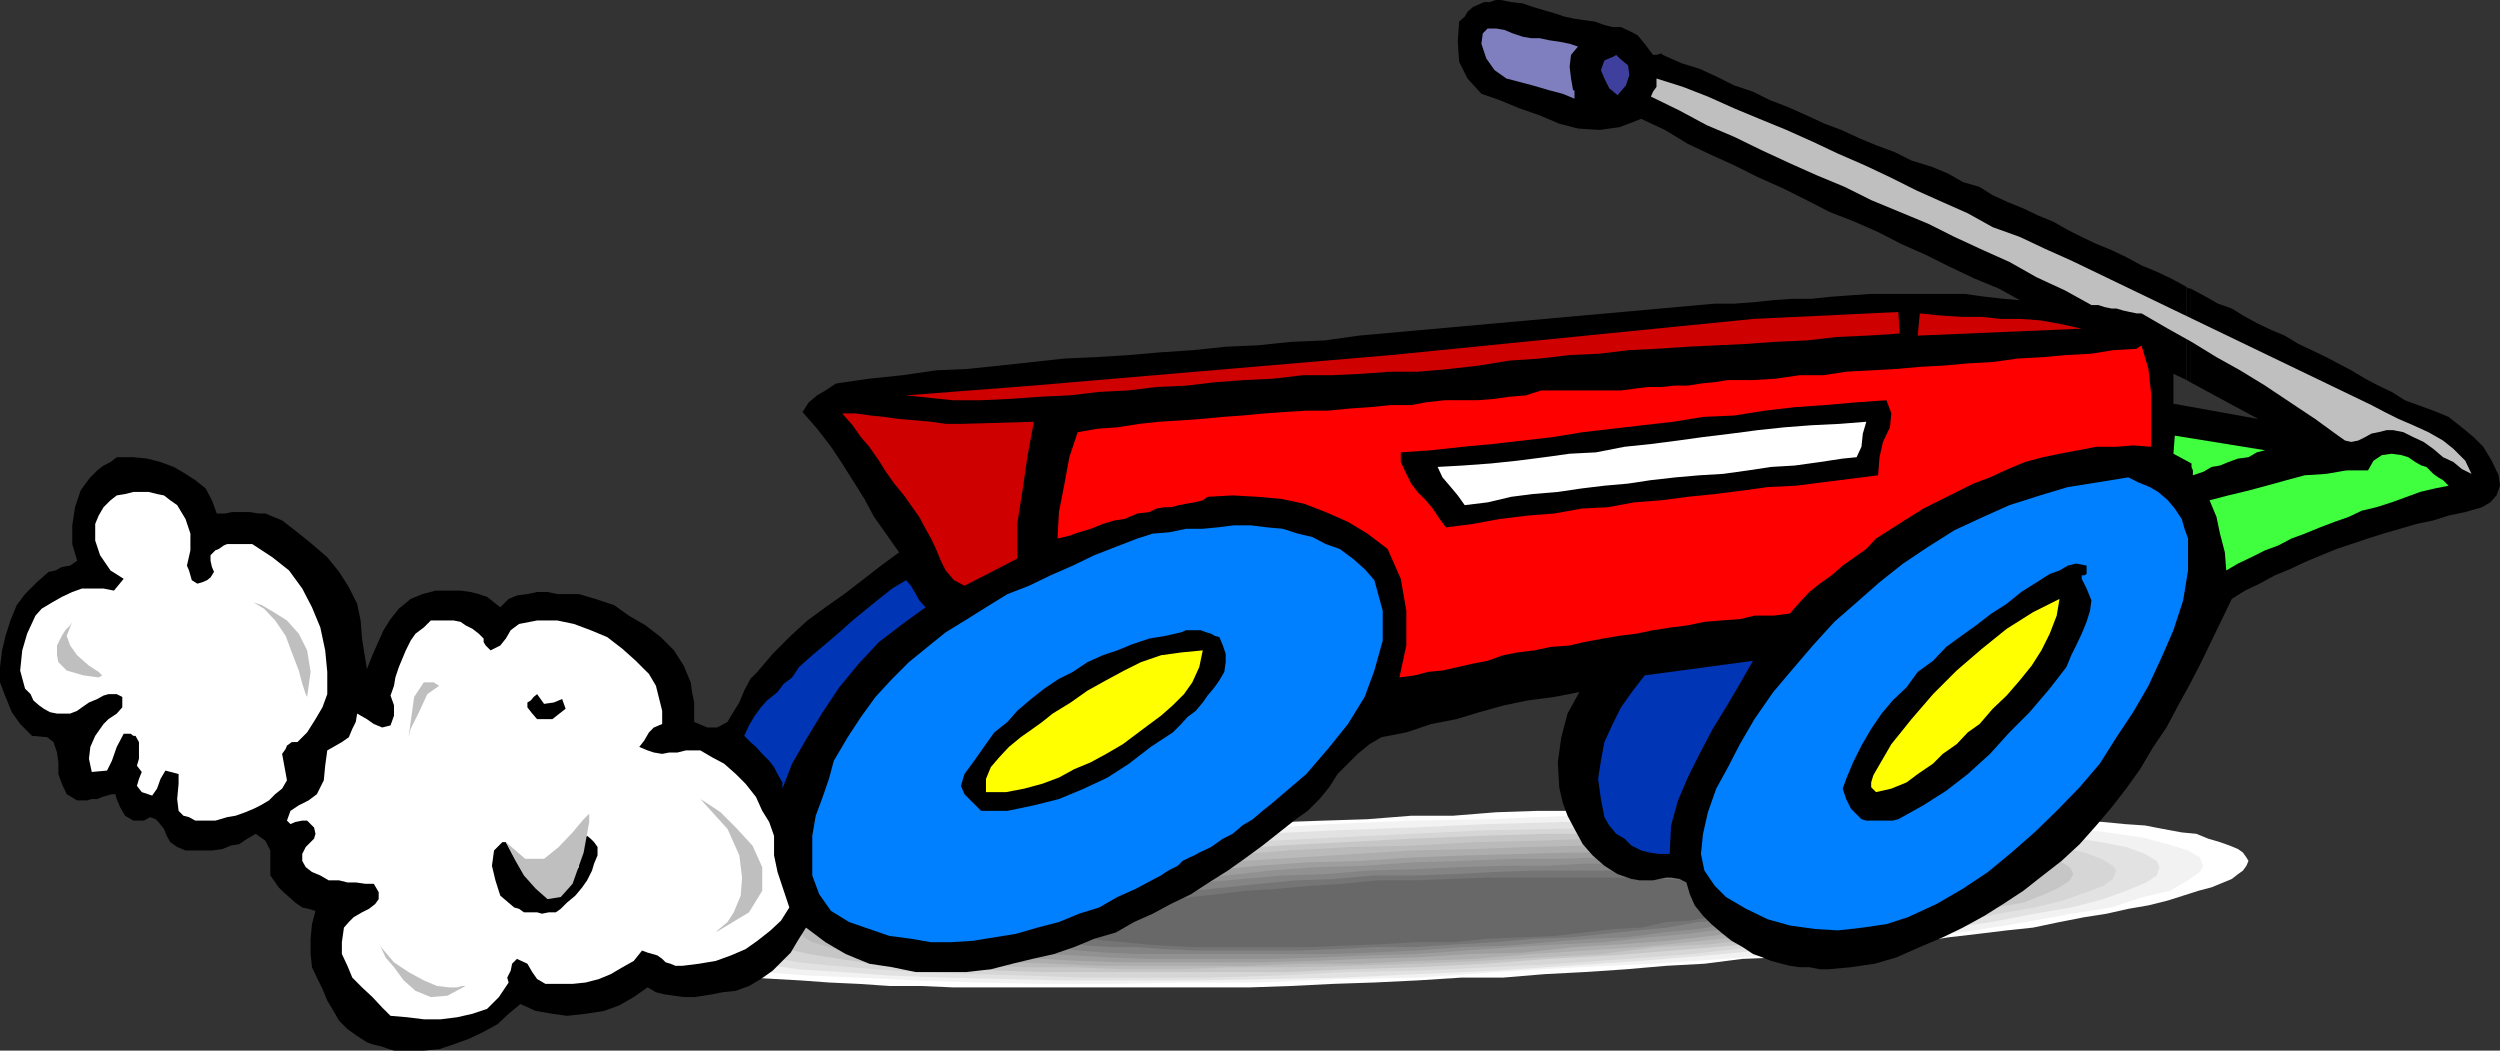
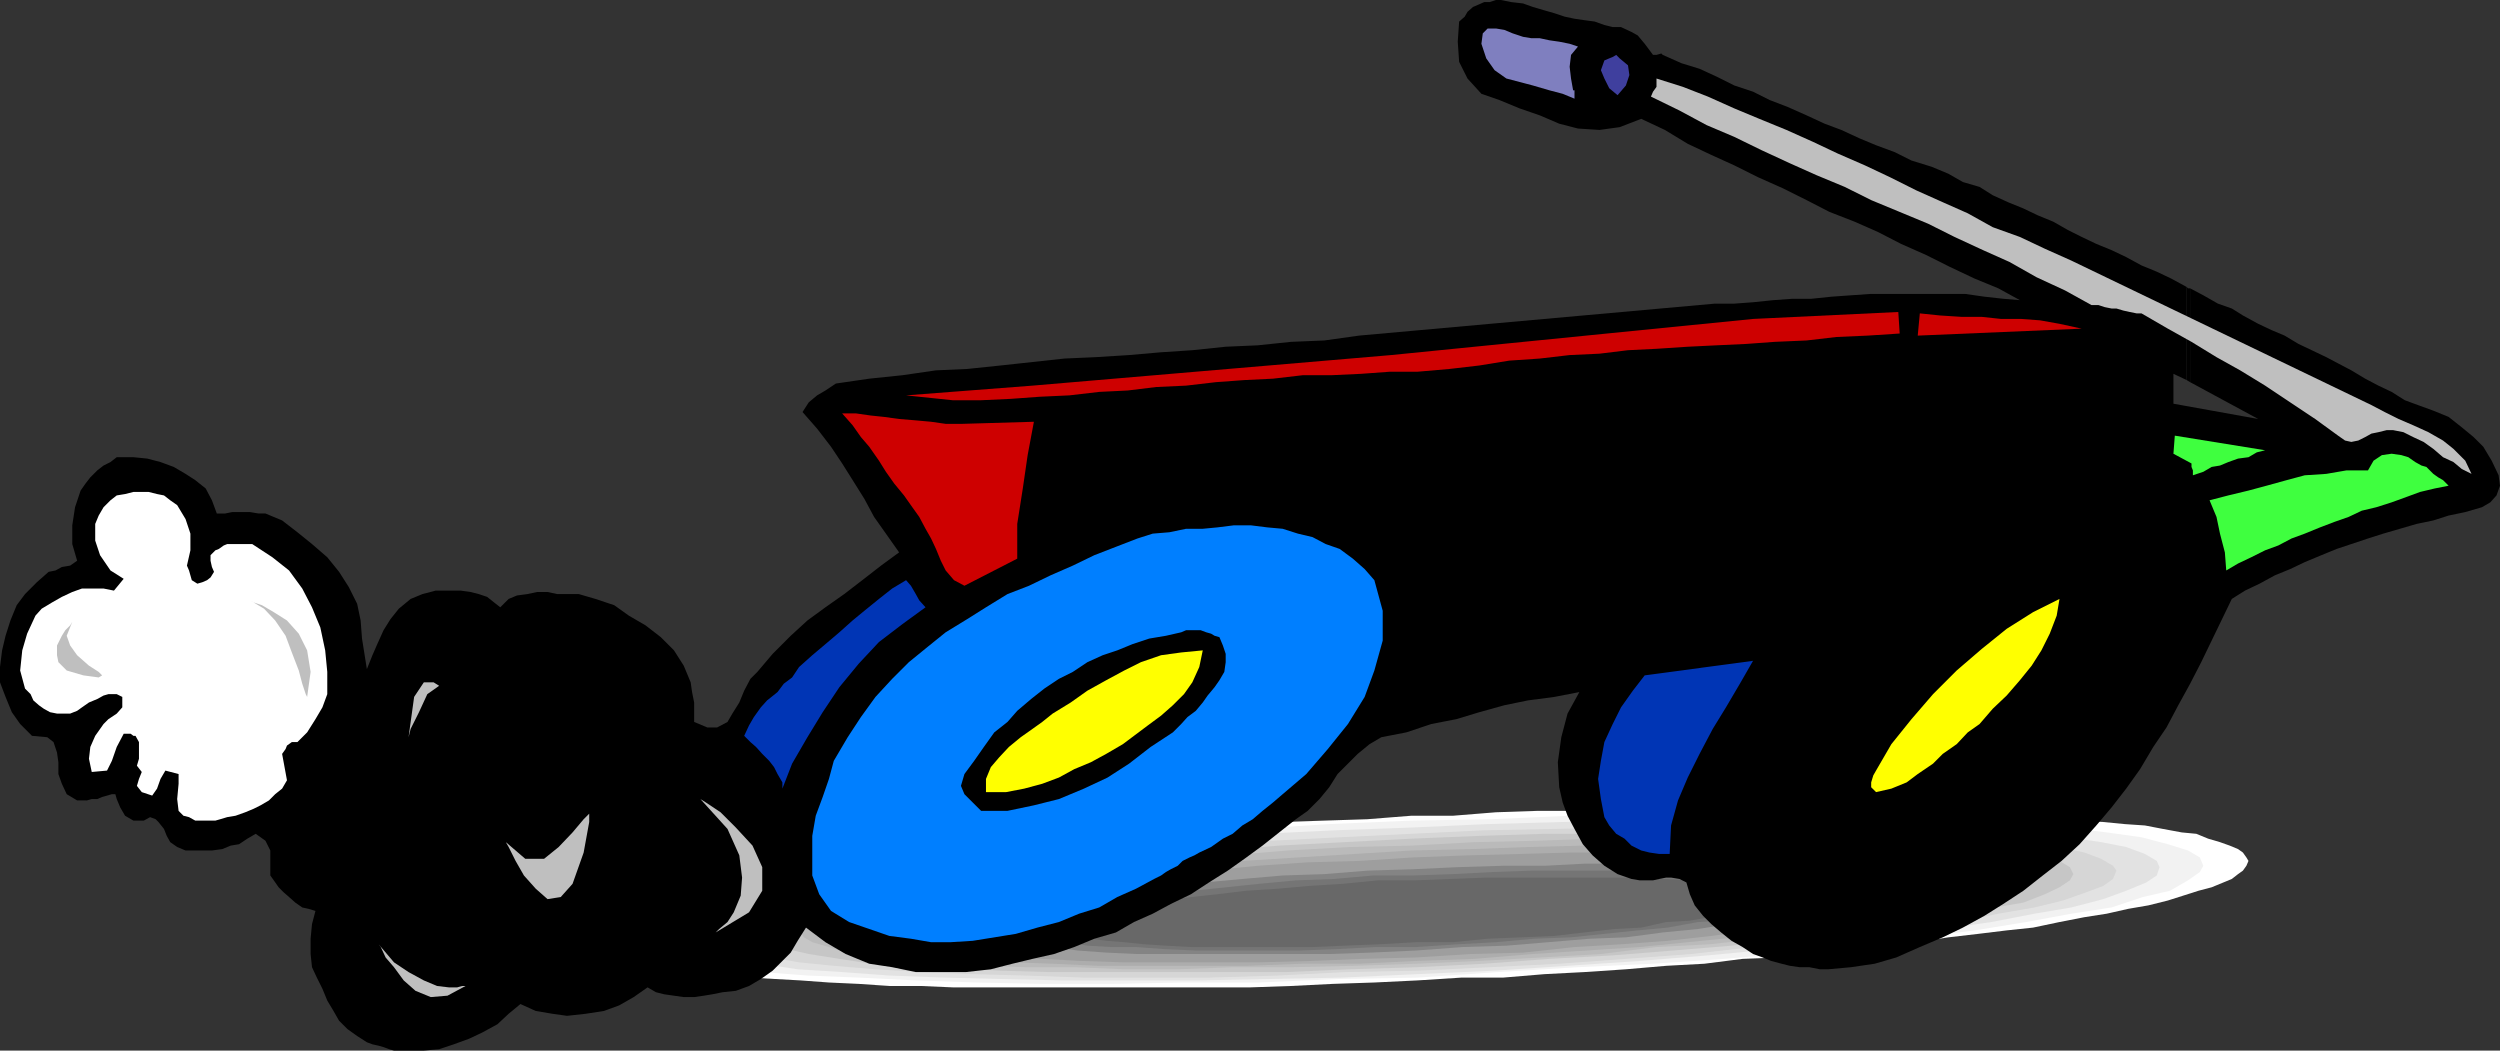
<svg xmlns="http://www.w3.org/2000/svg" width="359.801" height="151.199">
  <rect width="100%" height="100%" fill="#333333" stroke="none" />
  <path fill="#fff" d="m204 141.102 6.3-.403h6l6-.5 5.7-.297 6-.402 5.8-.5 5.5-.3 5.5-.7 5.302-.2 5.101-.5 5-.698 4.797-.5 4.8-.5 4.602-.7 4.301-.5 4.098-.5 3.8-.402 3.801-.8L300 132l3.203-.5 3.098-.7 2.902-.5 2.797-.698 2.203-.7 2.2-.703 1.898-.5L320 127l1.203-.5.899-.7.699-.5.5-.698.3-.7-.3-.5-.5-.703-.7-.5-1.199-.5-1.402-.5-1.7-.5-1.698-.699-2.102-.2-2.7-.5-2.597-.5-2.902-.198-3.098-.301-3.402-.2-3.598-.5-3.601-.199-4.102-.3-4.297-.2-4.3-.203H270l-4.797-.297h-26.601l-5.5.297H221.3l-6 .203-6.2.5h-6l-6.3.5-6.2.2-6 .199-5.8.3-5.7.5-5.5.399-5.8.5-5.301.3-5.297.4-5.203.8-4.797.2-5.101.702-4.5.5-4.602.5-4.297.5-4.101.7-3.801.699-3.899.5-3.601.5-3.3.699-3.2.5-2.8.7-2.398.702-2.399.5-2.203.7-1.898.5-1.5.699-1.399.699-1 .7-.703.5-.5.702v1l.8.7.7.699.902.5 1.2.5L89.3 138l1.902.3 2.2.4 2.398.5 2.902.3 2.899.402 3.101.297 3.297.5 3.602.203 3.601.2 4.098.3 4.3.2 4.399.3h4.5l4.602.2H180l5.8-.2 6-.3 6-.2 6.2-.3" />
  <path fill="#f2f2f2" d="m204 140.7 11.602-.798 11.5-.703 10.8-.5 10.301-.699 10.098-.898 9.3-1.2 8.7-1 7.902-1 7.399-1.203 6.5-1.199 5.8-.898 4.5-1.5 3.899-.903 2.601-1.5 1.7-1.199.5-.898-.5-1.2-1.7-1L312 121.5l-3.797-1-5-.7-5.8-.698-6.5-.5-7.403-.5-8.2-.5-8.597-.2h-9.402l-10.098-.3-10.3.3h-11l-11.301.5-11.5.2-11.801.5-11 .699-11.098.699-10 1-10.101.902-9.102 1.2-8.898.8-8.2 1.2-7.199.898-6.5 1.5-5.5.902-4.8 1.5-3.801.899L92.203 132l-1.703 1.5-.5.902.8 1.2 1.602 1 2.899.898 4.101 1 4.598.7 5.703.702 6.5.5 7.399.297 8.199.403 8.601.3 9.598.2h9.902l10.5-.2h10.801l11.297-.5 11.5-.203" />
  <path fill="#e2e2e2" d="m204 140.2 11.102-.5 10.5-.7 10.398-.7 9.8-.8 9.403-.898 8.797-1 8.203-.7 7.399-1.203 7-1 6.199-1.199 5.3-.898 4.602-1.2L306 128.2l2.902-1.199 1.5-1 .399-1.2-.399-.898-1.699-1-2.703-1-3.598-.703-4.8-.699-5.2-.7-6.3-.5-6.899-.5-7.703-.198-8.2-.301-8.898-.2H235l-10.297.2-10.601.3-11 .5L192 119.5l-10.297.5-10.3.7-9.801 1-9.399.702-8.902 1-8.098 1.2-7.703.699-6.7 1.199-6.3 1-5.297 1.2-4.5 1.202-3.601 1.2-2.399.898L97 133.2l-.7 1 .7 1.202 1.703.899 2.598 1 3.601.699 4.598.7 5.3.8 6.403.402 6.797.5 7.902.297 8.098.203 8.902.2h19.5l10-.2L193 140.7l11-.5" />
  <path fill="#d6d6d6" d="m204 139.7 10.402-.5 10-.5L234 138l9.402-.7 8.899-1 8.101-.698 7.7-.903 7.199-1.199 6.5-.8 5.8-1.2 5.2-.898 4.101-1 3.399-1.2 2.402-.902 1.399-1 .5-1.2-.5-.698-1.7-1-2.402-.903-3.598-.797-4.3-.703-5-.5L281.3 120l-6.5-.5-7.2-.2-7.898-.198h-26.601l-9.602.199-10.098.199-20.601 1-9.899.5-9.8.7-9.102.702-8.898.7-8.2 1-7.699 1-7.402.898-6.5 1-5.5.902-5 1-4.399 1.2-3.3 1.199-2.399 1-1.5.898-.402 1 .402.903 1.7 1 2.398 1 3.601.699 4.098.699 5 .5 6 .5 6.5.402 7.5.297 7.602.203 8.398.297h18l9.902-.297 9.801-.5L204 139.7" />
  <path fill="#c6c6c6" d="m204 139.2 9.602-.5L223 138l9.102-.5 8.699-.7 8.402-.698 7.598-1 7.5-.7 6.5-.902 6.199-.8 5.5-1.2 4.602-.898 4.101-.7 3.098-1.203 2.101-1 1.5-1 .5-.898-.5-1-1.5-.899-2.402-.8-3.297-.7-3.902-.5-5-.402-5.301-.8-6.2-.2-6.698-.5h-15.2l-8.402-.2-8.598.2h-9.101l-9.399.3-9.8.4-9.602.5-9.398.5-8.899.702-8.8.7-8.2.8-7.902.7-7.2.699-6.699 1-6 .898-5.601 1-4.801.903-3.797 1-3.101 1.199-2.399.699-1.203 1.2-.7 1 .7.702 1.402 1 2.399.7 3.101.699 4.399.699 4.5.7 5.5.3 6 .2 7 .5 7.199.202h34.102l9.101-.402 9.797-.3" />
  <path fill="#bababa" d="m203.8 138.7 9.102-.4 8.899-.5 8.601-.5 8-1 7.598-.398 7.5-.8 6.703-.903 6.2-.699 5.8-.8 5-.9 4.598-1 3.601-.898 2.899-1 2.101-.703 1.5-1 .2-.898-.5-1-1.399-.7-2.203-.699-3.098-.8-3.8-.403-4.301-.5-5.301-.5-5.5-.199-6.297-.5-6.902-.3H229.5l-8.398.3-8.899.2-9.101.5-8.899.202-8.902.5-8.399.7-8.101.8-7.5.7-7.399.699-6.699.699-6.3.7-5.7 1-5.101 1-4.301.902-3.598 1-3.101.699-2.2 1-1.402.898-.297 1 .5.703 1.2.7 2.398.699 2.902 1 3.797.5 4.602.199 5 .7 5.8.3 6.2.2h7l7.199.3h7.699l8.102-.3H186l8.902-.2 8.899-.3" />
  <path fill="#adadad" d="m203.8 138.3 8.403-.3 8.399-.7 15.398-1 6.902-.698 7-.7 6.2-.703 5.8-.699 5.301-1 4.797-.7 4-1 3.602-.698 2.699-1 1.902-.903 1.399-.699.3-.8-.5-.7-1.199-.7-2.203-.698-2.598-.7-3.601-.5-4.301-.5-4.598-.5-5.3-.203-6-.297-6.2-.203h-21.601l-7.899.203-8.199.297-8.601.203-8.2.5-8.101.5-8 .5-7.399.7-7.402.699-6.5.5-6.5.699-5.797 1-5.203.7-4.598.702-4.101 1-3.301.7-2.898.699-1.899 1L122 133l-.5.902.703.797 1.2.703 1.898.7 2.699.5 3.8.699 3.802.5 4.8.199 5.301.5 5.797.2 6.5.3h21.602l7.898-.3h8.102l8.199-.4" />
  <path fill="#9e9e9e" d="m203.8 137.8 7.903-.5 7.5-.198 7.399-.801 6.699-.399 6.699-.5 6.3-.703 6-.797 5.302-.703 4.8-.699 4.301-.7 3.797-.698 3.102-.801 2.699-.7 1.902-.902 1-.797.399-.703-.399-.699-1.203-.7-2-.5-2.598-.698-3.101-.5-3.899-.2-4.5-.5-4.8-.3-5.5-.2-5.801-.203h-19.899l-7.199.203-7.5.2-7.902.3-7.7.5-7.398.2-7.203.5-7.2.699-6.5.5-6.198.699-5.801.7-5.301.5-5 1-4.297.702-3.902.7-3.098.699-2.601.699-1.7 1-1.199.7-.203.702.203.797 1.2.703 1.898.5 2.699.399 3.102.8 3.8.2 4.301.5L150 138l5.602.3 6 .2h19.601l7.5-.2 7.399-.3 7.699-.2" />
-   <path fill="#919191" d="m203.8 137.3 7.2-.5 7-.5 6.703-.398 6.2-.3 6.3-.7 5.7-.5 5.3-.703 4.797-.5 4.602-.699 4-.7 3.398-.698 2.902-.801 2.399-.399 1.902-1 .7-.703.5-.699-.5-.8-.903-.4-2-.5-2.098-.5-2.902-.5-3.797-.198-3.902-.5-4.5-.2H248l-5.598-.3-5.699-.2h-6.3l-6.2.2H217.5l-7 .3-7.2.2-6.898.5-7 .199-6.699.5-6.3.699-6.2.5-5.8.5-5.2.5-4.8.7-4.602.702-4.098.7-3.3.699-2.903.8-2.398.7-1.7.5-1 .699-.402.7.402.702 1 .5 1.899.7 2.402.5 2.899.199 3.601.5 3.797.5 4.602.199 5 .3 5.3.2h18.301l6.7-.2 6.898-.3 7-.2" />
  <path fill="#848484" d="m203.8 136.8 6.7-.5 6.3-.198 12-1 5.2-.2 5.3-.703 5.102-.5 4.301-.699 4.098-.5 3.601-.5 3.301-.7 2.399-.698 2.199-.7 1.402-.5 1-.703.5-.5-.5-.699-1-.5-1.402-.5-2.399-.5-2.699-.5-3.101-.2-3.801-.198-4.098-.5h-9.402l-5.2-.301H228l-5.7.3h-6l-6.5.2-6.5.3-6.5.2-6.198.5-6 .199-5.801.5-5.5.5-5.301.5-4.797.7-4.5.5-4.101.702-3.602.5-3.098.7-2.699.699-2.101.699-1.5.5-.899.7-.3.5.3.5.899.702 1.699.5 2.199.2 2.602.699h3.398l3.602.5 4.101.3 4.297.2h27.8l6-.2 6.5-.3" />
  <path fill="#757575" d="m203.8 136.3 6-.398 5.5-.3 5.5-.5 5.302-.2 9.601-1L240 133.5l4.402-.8 3.598-.2 3.102-.5 2.898-.7 2.402-.698 1.899-.5 1.402-.5 1.2-1.2-.5-.5-.7-.402-1.402-.5-1.899-.3-2.699-.4-2.601-.3-3.399-.2-3.8-.3H239.8l-4.301-.2h-15.098l-5.601.2-5.7.3-5.8.2h-5.7l-5.601.5-5.5.2-5.297.5-9.601 1-4.301.5-4.098.402-3.601.8-3.301.399-2.899.5-2.402.5-1.7.699-1.398.5-1 .5-.199.5.5.7.7.5 1.398.202 1.902.5 2.399.2 2.898.5 3.402.199h3.598l4.102.3 4.5.2H187l5.3-.2 5.7-.3h5.8" />
  <path fill="#686868" d="M203.8 135.602h5.302l5-.5 4.8-.2 4.801-.203 4.297-.5 4.402-.5 3.801-.199 3.598-.8 3.402-.2L246 132l2.703-.5 1.899-.398 1.699-.5 1.402-.7.7-.3v-.7l-.2-.5-.703-.203-1.2-.5-1.898-.199-2.199-.3-2.402-.5h-2.899l-3.3-.2-3.602-.2h-22.098l-5.101.2-5.2.2h-5.3l-5.098.5-4.8.3-4.5.402-4.602.297-4.098.5-3.8.403-3.602.5-3.399.5-2.8.5-2.399.5-2.402.398-1.5.5-1.399.7-.699.3-.3.5.3.7.7.202 1.398.5 1.699.2 2.203.3 2.598.2 2.902.3 3.098.2 3.601.199h17.5l4.598-.2 5-.199 5.3-.3" />
  <path d="m359.602 68.402-1-2.101-1.2-2L356 62.902l-1.7-1.402-1.898-1.5-2.199-.898L348 58.3l-1.898-.7-1.899-1.199-1.902-.902-1.899-1-2-1.2-1.902-1-1.7-.898-2.097-1-1.902-.902-2-1.2-1.899-.8-1.902-.898-2.2-1.2-1.597-1-2-.703-2.101-1.199-1.899-1V55L325 60.3l-12.2-2.198V53.8l1.903.898V41.301l-2.203-1.2-2.098-1-2.199-.902L306 37l-2.098-1-2.199-.898-2.101-1-2-1-2.102-1.2-2.2-.902-2.097-1-2.203-.898-2.2-1-1.898-1.2-2.402-.703L280.402 25 278 24l-2.898-.898-2.399-1.2-2.703-1-2.398-1L265 18.7l-2.398-.898L260 16.6l-2.7-1.199-2.597-1-2.402-1.203-2.7-.898-2.398-1.2-2.601-1.199-2.602-.8-2.7-1.2-.198-.203-.7.203h-.5l-.3-.402-.899-1.2-1-1.198-.902-.5-1.5-.7h-1.2l-1.199-.3-1.402-.5-1.5-.2-1.398-.203-1.399-.297-1.5-.5-1.402-.402-1.7-.5-1.398-.5L217.5.3 216 0h-.7l-.898.3h-.8l-.899.4L212 1l-.797.7-.402.702-.801.7L209.8 6l.2 2.902 1.203 2.399 2 2.199 2.598.902 2.902 1.2 2.899 1 2.8 1.199 2.7.699 3.101.2 2.899-.4 3.101-1.198 3.399 1.597 3.3 2 3.399 1.602 3.3 1.5L253 25.5l3.602 1.602L260 28.8l3.3 1.699 3.602 1.402 3.399 1.5 3.3 1.7 3.602 1.597 3.399 1.703 3.601 1.7 3.399 1.398 3.101 1.7-2.402-.2-2.7-.3-2.8-.4h-13.5l-2.899.2-2.8.2-2.899.3H258l-2.797.2-2.902.3-2.7.2h-2.8l-51.2 4.6-5 .7-4.8.2-4.801.5-4.598.202-4.8.5-4.5.297-4.602.403-4.797.3-4.5.2-9.203 1-4.797.5-4.5.199-4.8.699-4.801.5-4.801.7-1.5 1-1.2.702-1.199 1-.902 1.399 2.102 2.398 2 2.602 1.601 2.398 1.7 2.703 1.5 2.399 1.398 2.601L127.5 76.8l1.902 2.699-2.601 1.902-2.7 2.098-2.601 2-2.7 1.902-2.597 1.899-2.402 2.199-2.598 2.602L109 96.699l-1 1-.898 1.703-.7 1.7-1 1.597-.699 1.203-1.5.797h-1.402l-1.899-.797v-2.8l-.3-1.5-.2-1.403-1-2.398L97 93.6l-1.898-1.9-2.2-1.7-2.402-1.398-2.098-1.5-2.699-.903-2.402-.699h-3.098l-1.402-.3h-1.5l-1.399.3-1.5.2-1.199.5L72 87.401l-.898-.703-1-.797-1.2-.402-1.199-.3-1.402-.2h-3.598l-1.902.5-1.7.7-1.699 1.402-1.199 1.5-1 1.597-.902 2-.7 1.602-.8 2-.7-4.399-.199-2.601-.5-2.399-1.199-2.402-1.402-2.2-1.7-2.1-2.199-1.9-2.101-1.698-2.2-1.7-2.398-1h-1L36 73.7h-2.598l-1 .203h-1.199L30.5 72l-.898-1.7-1.5-1.198-1.399-.903-1.703-1-1.898-.699-1.899-.5-2-.2h-2.402l-.899.7-1 .5-.902.7-1 1-.7.902-.698 1L10.8 73l-.399 2.602V78.3l.7 2.398-1 .703-1.2.2-.902.5-1 .199-1.7 1.5-1.696 1.7-1.2 1.602L1.5 89.3l-.7 2.2-.5 2.102L0 96v2.2l.8 2.1.903 2.2 1.2 1.7 1.699 1.702 2.199.2.902.699.5 1.5.2 1.398v1.703l.5 1.399.699 1.5 1.5.898H12.5l.703-.199H14l.703-.3 1.399-.4h.5l.199.7.5 1.2.699 1.202 1.203.7h1.5l.899-.5.8.3.399.399.8 1 .399 1 .5.898 1 .703 1.203.5H30.5l1.5-.203 1.203-.5 1.2-.199 1.199-.8 1.199-.7 1.402 1 .7 1.402V126l.5.7.699 1 .699.702.8.7.899.8 1 .7.902.199 1 .3-.5 1.899-.199 2.102v2.199l.2 1.898.699 1.5.8 1.602.7 1.699.898 1.5.8 1.402 1.2 1.2 1.402 1 1.399.898.8.3.899.2.703.2.797.3.703.2H61l2.203-.2 2.098-.7 2.199-.8 1.902-.898 2.2-1.2 1.601-1.5 1.7-1.402 2.199 1 2.398.402 2.102.297 2.699-.297 2.601-.402 2.2-.8 2.101-1.2 2-1.398 1.2.699 1.199.3 1.398.2 1.402.199h1.5l1.399-.2 1.199-.198 1.5-.301 1.902-.2 1.899-.699 1.699-1 1.703-1.203 2.598-2.597 1-1.7L116 133.5l2.8 2.102 2.903 1.699 3.399 1.398 3.3.5 3.399.703H139l3.602-.402 3.101-.8 2.899-.7 3.101-.7 2.899-1 2.898-1.198 3.102-.903 2.601-1.5 2.7-1.199 2.597-1.398 2.902-1.403L174 127l2.703-1.7 2.399-1.698 2.601-1.903 4.797-3.797 1.703-1.203 1.7-1.699 1.398-1.7 1.199-1.898 2.902-2.902 1.7-1.398 1.699-1 3.601-.7L206 104.2l3.602-.699 3.3-1 3.598-1 3.402-.7 3.801-.5 3.598-.698-1.7 3.097-.898 3.403-.5 3.597.2 3.602.5 2.199.699 1.902 1 1.899 1.199 2.199 1.402 1.602 1.7 1.5 1.898 1.199 2 .699 1.199.2h1.902l.899-.2 1-.2h.699l1.203.2 1 .5.5 1.7.7 1.6 1.199 1.5 1.199 1.2 1.402 1.2 1.5 1.202 1.598.899 1.5 1 1.402.5 1.2.5 1.5.398 1.199.301 1.398.2h1.402l1.5.3h1.2l3.3-.3 3.399-.5 3.101-.9 3.399-1.5 3.3-1.398 2.899-1.402 3.102-1.7 2.699-1.698 2.902-1.903L294 126l2.703-2.098 2.598-2.402 2.402-2.7 2.2-2.6 2.097-2.7 2-2.8 1.902-3.2 1.899-2.8 1.699-3.2 1.703-3.098 1.598-3.101 1.5-3.102 1.402-2.898 1.5-3.102L323.102 85l2.101-1 2.2-1.2 2.199-.898 2.101-1 2.399-1L336.3 79l2.101-.7 2.399-.8 2.199-.7 2.402-.698 2.399-.7 2.402-.5 2.2-.703 2.398-.5 2.402-.699 1.2-.7.898-1 .5-1.398-.2-1.5" />
  <path d="M315.203 55V41.5h-.3l-.2-.2v13.4l.5.3" />
  <path fill="#bfbfbf" d="m355.703 68.2-1.402-.7-1.2-1-1.5-.7-1.398-1.198-1.402-1-1.5-.7-1.399-.703-1.5-.297h-.902l-1.2.297-1 .203-.898.5-1 .5-1 .2-.902-.2-1-.703-3.297-2.398-3.601-2.399L326 55.5l-3.598-2.2L319 51.403l-3.598-2.203L312 47.301l-3.797-2.2h-.703l-1-.199-.898-.203-1-.297h-.7l-1-.203-.902-.297h-1l-3.797-2.101-4.101-1.899-3.899-2.203-3.8-1.699-4.102-1.898-3.801-1.903-4.098-1.699-4.101-1.7-3.801-1.898-4.098-1.703-3.8-1.699-4.102-1.898-3.898-1.903-4-1.699-3.899-2.098-4.101-2 .3-.703.5-.699v-1.2l3.801 1.2 3.598 1.402 3.8 1.7 3.602 1.5 3.899 1.597 3.8 1.703 3.598 1.7 3.902 1.699L272 25.5l3.8 1.902 3.802 1.7 3.601 1.597 3.598 2 3.902 1.403 3.598 1.699 3.8 1.699 43.2 20.8 1.902 1 2 1 2.098.9 2.199 1 2.102 1.202 1.5 1.2L354.8 66.3l.902 1.898" />
  <path fill="#3fff3f" d="m320.402 82.102-.199-2.602-.703-2.7-.5-2.398L318 72l2.703-.7 2.899-.698 2.601-.7 2.899-.8 2.601-.7 3.098-.203 2.902-.5h3.098l.8-1.398 1.2-.801 1.402-.2 1.399.2 1 .3 1 .7.898.5.703.2 1 1 .7.5.699.402.8.8-2 .399-2.101.5-1.899.699-2.199.8L342 73l-2.098.5-1.902.902-2 .7-2.098.8-2.199.899-1.902.699-1.899 1-1.902.7-2 1-1.898.902-1.7 1m-4.8-13.7V67.7l-.2-.5v-.5l-2.601-1.398L313 62.7l13 2.102-1.2.3-1.198.7-1.5.199-1.399.5-1.203.5-1.2.2-1.198.702-1.5.5" />
-   <path fill="#007fff" d="m302.203 109.902-2.902 3.399-3.301 3.398-3.2 3.102-3.3 2.898-3.398 2.801-3.602 2.402-3.797 2.2-4.101 1.898-3.102 1-3.398.5-3.602.402-3.297-.203-3.601-.5-3.2-.898-3.101-1.5-2.899-1.7-1.601-1.601-1.5-2.2-.5-2.398.3-2.902.7-3.098L247 113.5l1.703-3.098 1.7-3.3 2.097-3.602 2.703-3.898L258 96.3l2.902-3.399L264 89.5l3.203-2.8 3.297-2.9 3.402-2.698 3.598-2.403 3.8-2.398 4.102-1.899 3.801-1.703 4.399-1.398 4-1.2 4.398-.699 4.3-.703 1.403.703 1.7.7 1.199.699L312 72l1 1.2 1 1.5.402 1.402.5 1.398v4.602l-.699 4.3-1.402 4.297-1.7 3.903-1.898 4.097L307 102.5l-2.398 3.602-2.399 3.8" />
-   <path fill="red" d="M309.602 64.3 307 64.103l-2.398.199h-2.899l-2.601.5-2.7.5-2.402.5-2.598.699-2.402 1-2.598 1.2-2.402.902L279.203 72l-2.402 1.2-2.399 1.5-2.199 1.402L270 77.5l-1.398 1.5-1.7 1.2-1.699 1.202-1.601 1.399-1.7 1.199-1.5 1.2L259 86.7l-1.398 1.6-2.399.302H252.5l-2.098.5-2.699.199-2.402.199-2.399.5-2.402.3-2.598.4-2.402.5-2.398.3-2.399.402-2.703.5-2.098.5-2.699.2-2.402.5-2.399.3-2.101.399-2.2.8L212 95.5l-4.398 1-2.102.2-1.898.5-2.2.3 1-4.598v-5l-.8-4.601L199.703 79l-2.902-2.2L194 75.103l-3.2-1.403-3.097-1.199-3.3-.7-3.403-.3-3.598-.2-3.601.2-.7.5-1.199.3-1.199.2-1 .2-1.203.3h-.898l-1.2.2-1 .5-1.699.202-1.902.797-1.399.203-1.699.5-1.703.7-1.7.5-1.398.5-1.699.398.2-3.8.8-4.098.7-3.801 1.199-3.602 2.898-.5 2.8-.199 3.2-.5 2.8-.3 3.2-.2 2.8-.2 3.2-.3 2.8-.2 3.2-.3 2.8-.2 3.2-.198h3.102l3.101-.301 2.899-.2 3.101-.3h2.899l2.101-.399 2.7-.3h4.8l2.399-.2 2.101-.3 2.399-.2 2.199-.703h11.5l2.199-.297 1.703-.203h1.899l1.898-.2h1.902l1.899-.3 2-.2 1.902-.3h3.598l3.3-.2L259 54h3.402l3.301-.5 3.598-.2 3.601-.198 3.399-.301 3.601-.2 3.301-.3 3.598-.2 3.601-.5 3.598-.199 3.402-.3 3.598-.2 3.102-.5 3.398-.203.703-.5 1 3.403.399 3.597v7.602" />
  <path fill="#ce0000" d="m276.3 45.102 2.903.3 3.098.2h2.902l2.797.3h2.902l2.7.2 2.8.5 3.2.699-23.602 1 .3-3.2" />
  <path d="M297.402 96 295 99.102l-2.898 3.398-2.899 2.902-2.8 3.098-3.2 2.902-3.101 2.399-3.301 2.101-3.598 2-.8.2h-3.801l-.7-.2-1.5-1.5-.699-1.402-.5-1.5.5-1.398 1-2.403 1.2-2.398 1.398-2.399 1.5-2.203 1.601-1.898 2-1.899L276 96.7l2.203-1.597 1.899-2L282.3 91.5l2.101-1.5 2.2-1.7 2.199-1.398 2.101-1.703 1.9-1.199L295 82.602l1.402-.5 1.2-.7 1.199-.3 1.5.3v1.2L300 82.8h-.398v.5l.699 1.398.699 1.703-.2 1.5-.5 1.598-.698 1.7-.801 1.702-.7 1.399-.699 1.699" />
  <path fill="#ff0" d="m284.902 104.2-1.699 1.202-1.601 1.7-2 1.398-1.399 1.402-2.203 1.5-1.598 1.2-2.199.898-2.203.5-.7-.7v-.698l.302-1 .398-.7 2.203-3.8 2.899-3.602 3.101-3.598 3.399-3.402 3.601-3.098 3.598-2.902 3.8-2.398 3.801-1.903-.402 2.403-1 2.597-1.2 2.403-1.398 2.199-1.699 2.101-1.902 2.2-2 1.898-1.899 2.2" />
  <path fill="#ce0000" d="m273.402 48-4.601.3-4.5.2L260 49l-4.598.2-4.101.3-4.301.2-4.098.202-4.5.297-4.101.203-4.098.5-4.3.2-4.301.5-4.399.3-4.3.7-4.301.5L204 53.5h-4l-4.098.3-4.3.2H187.5l-4.297.5-4.101.2L175 55l-4.297.5-4.3.2-4.102.5-4.098.202-4.3.5-4.301.2-4.102.3-4.297.2h-4.101l-6.7-.7 18.2-1.402 51.601-4.398 52.098-5.2 20.902-1 .2 3.098" />
  <path d="m270.3 68.402-3.898.5-4 .5-3.902.5-4.098.2-3.601.5-4 .5-3.899.398-3.8.5-3.899.3-3.8.7-3.801.2-3.899.702-3.8.297-4.102.5-3.801.703-3.898.5-.899-1.203-1-1.5-1-1.199L204 70.8l-.898-1.198-.7-1.403-.8-1.699v-1.398L206 64.8l4.5-.5 4.3-.399 4.403-.5 4.297-.5 4.3-.703 8.602-1 4.399-.5 4.3-.699 4.5-.2 4.399-.698 4.3-.5 4.302-.301 4.601-.399 4.297-.3.703 1.898-.203 2-1 2.102-.5 2.199-.2 2.601" />
-   <path fill="#fff" d="m265.203 66-3.3.5-3.602.5-3.399.2-3.3.5-3.602.5-3.398.202-3.399.297-3.601.403-3.301.5-3.399.3-3.3.399-3.399.5-3.601.3-3.102.399-3.398.8-3.301.4-1-1.4-1-1.198-1.2-1.403-.699-1.5L210.5 67l4.102-.3 3.8-.4 3.899-.5 3.601-.5 3.801-.198 4.098-.801 3.8-.399 3.899-.5 3.602-.5 4.101-.5 3.797-.5 3.8-.402 3.903-.3 4.098-.2 3.8-.3-.5 1.702-.199 1.899-.699 1.5-2 .199" />
  <path fill="#0035b5" d="M240.3 122.902h-1.5l-1.398-.203-1.199-.297-1.402-.703-1-1-1.2-.699-1-1.2-.699-1.198-.5-2.602-.402-2.898.402-2.602.5-2.7 1.2-2.6 1.199-2.4L235 99.403l1.703-2.203 15.598-2.097-1.899 3.3-2 3.399-1.902 3.101-1.898 3.598-1.7 3.402-1.402 3.297-1 3.602-.2 4.101" />
  <path fill="#3f3f9e" d="m232.8 13.7-1.198-1-.7-1.4-.5-1.198.5-1.403.7-.297.5-.203.5-.297.5.5 1.199 1 .199 1.399-.5 1.5-1.2 1.398" />
  <path fill="#7f7fbf" d="M226.402 13h.2v1.2l-1.7-.7L223 13l-2.398-.7-1.899-.5-1.902-.5-1.7-1.198-1.199-1.7-.699-2.101.2-1.5.699-.7h1.199l1.199.2 1.203.5 1.5.5 1.2.199h1.199l1.398.3 1.402.2 1.5.3 1.2.4-1 1.202-.2 1.7.2 1.699.3 1.699" />
  <path fill="#007fff" d="m172.602 122.7-.7.402-.699.3-1 .5-.703.7-1 .5-.7.398-.698.5-1 .5-2.602 1.402-2.7 1.2-2.597 1.5-2.902.898-2.899 1.2-3.101.8-3.098.902-6.203 1-3.2.2H134l-2.898-.5-3.102-.403-5.797-2-2.601-1.597-1.7-2.403-1-2.699v-5.7l.5-2.898 1-2.703.899-2.597.699-2.602 2-3.398 1.902-2.903 2.098-2.898 2.402-2.602 2.399-2.398 2.699-2.2L136.102 91l3.101-1.898 2.7-1.7L145 85.5l3.102-1.2 3.101-1.5 3.2-1.398 3.097-1.5 3.102-1.203 3.101-1.199 2.2-.7 2.398-.198 2.402-.5h2.399l2.101-.2 2.399-.3H180l2.402.3 2.2.2 2.199.699 2.101.5 1.899 1 2 .699 1.902 1.402 1.7 1.5L197.8 83.5l1.2 4.402V92.2l-1.2 4.301-1.398 3.8-2.402 3.9-2.898 3.6-3.102 3.602-3.398 2.899-1.399 1.199-1.5 1.2-1.402 1.202-1.5.899-1.399 1.199-1.402.7-1.7 1.202-1.698.797" />
  <path d="m168.8 105.402-3.198 2.098-3.102 2.402-3.098 2L156 113.5l-3.598 1.5-3.601.902-3.801.797h-3.797L140 115.5l-1.2-1.2-.5-1.198.5-1.7 1.403-1.902 1.399-2 1.5-2.098 1.898-1.5 1.402-1.601 2-1.7 1.899-1.5 2.101-1.402 2-1 2.098-1.398 2.203-1 2.098-.7L163 92.7l2.402-.797 2.399-.402L170 91l.703-.3h2.098l.8.3.7.2.5.3.699.2.5 1.202.402 1.2V95.3l-.199 1.398-.703 1.203-.7 1-1 1.2-.698 1-1 1.199-1.2.898-.902 1-1.2 1.203" />
  <path fill="#ff0" d="m161.602 107.102-2.399 1.398-2.203 1.2-2.398 1-2.2 1.202-2.402.899-2.598.699-2.601.5h-2.899v-1.898l.7-1.7L143.8 109l1.402-1.5 1.7-1.398 1.699-1.2 1.398-1 1.5-1.203 2.602-1.597 2.398-1.7 2.703-1.5L161.8 96.5l2.402-1.2 2.899-1 2.898-.398 3.102-.3-.5 2.398-1 2.2-1.2 1.702-1.601 1.598-1.7 1.5-1.898 1.402-2 1.5-1.601 1.2" />
  <path fill="#ce0000" d="m146.402 80.402-7.601 3.899-1.5-.801-1.2-1.398-.699-1.403-.699-1.699-.703-1.5-.797-1.398-.902-1.7-1-1.402-1.2-1.7-1.398-1.698-1.203-1.7-1-1.601-1.398-2-1.2-1.399-1.199-1.703-1.5-1.699h2l2.098.3 1.902.2 2.2.3 2.398.2 2.199.2 2.102.3h2.398l10.3-.3-.898 4.8-.699 4.8-.8 5.102v5" />
  <path fill="#0035b5" d="M112.602 113.5v-.898l-.7-1.2-.5-1-.699-.902-1-1-.902-1-.801-.7-.898-.898.699-1.5.699-1.203 1-1.398.902-1 1.5-1.2.899-1.199L114 97.5l1-1.5 1.902-1.7 1.899-1.6 2-1.7 1.902-1.7 1.7-1.398L126.5 86.2l1.902-1.5 2-1.199.7.8.699 1.2.5.902.902 1-3.3 2.399-3.403 2.601-2.898 3.098-2.801 3.402-2.399 3.598-2.199 3.602-2.203 3.8-1.398 3.598" />
-   <path fill="#fff" d="M98.203 139h-1l-.703-.3-.7-.2-.5-.5-.698-.5-1.399-.398-.8-.301-1.2 1.5-1.601.898-1.7 1-1.699.703-1.902.5-1.899.2H78.5l-1.2-.7-.698-1-.7-1.203-1.5-.699-.699.7-.203 1-.5 1 .203.702-1.402 2.098-1.7 1.7-2.101.702-2.2.5-2.398.297H61l-2.398-.297-2.399-.203L55 145l-1.398-1.5-1.5-1.398-1.399-1.403L50 139l-.797-1.7v-1.698l.297-2.102.703-.8.7-.7 1.199-.7 1-.5.898-.698.5-.7v-1l-.7-1.203h-1.198L51.203 127H50l-1.2-.3h-1.5l-1.198-.7-1.2-.5-.902-.7-.5-.898v-1l.5-1 1.203-1.203.2-.699-.2-.898-1-1H43.5l-1 .199-.7.3-.5-.5.5-1.402 1.2-.797 1.402-.703 1.2-.898 1-2 .199-2.102.3-2.199 2.102-1.2 1-.698.5-1.2.5-1 .2-1.203 1.398.801 1 .7 1.199.5 1.203-.298.5-1.402v-1.5l-.5-1.398.5-1.403.2-1.199.5-1.5 1-2.398.699-1.403.699-1L61 90.301l1-1h3.3l1 .199.7.5 1 .5.902.7.7.702v.5l.3.5.7.7 1.398-.7.8-1 .7-1.203 1.203-.898 2.598-.5h2.902l2.399.5 2.398.898 2.402 1 2.2 1.703 1.898 1.7L93.402 97l1 1.7.399 1.6.5 2v1.9l-1.2.5-.699.702-.699 1.2-.703.898 1.203.5.899.3 1.199.2 1-.2H97.5l1.203-.3h2.098l1.699 1 1.703.902 1.7 1.5 1.398 1.399 1.5 1.898.902 2 1 1.602.7 2v2.8l.5 2.399.898 2.7.8 2.402-1.199 1.898-1.5 1.402-1.902 1.5-1.7 1.2-2.097.898-2.203.8-2.398.4-2.399.3" />
  <path d="m80.703 130.8-.703.5h-1l-1 .2-.7-.2h-1.898l-.699-.5-.703-.198-2-1.7-.7-2.203-.5-2.097.302-2.2.5-.5.398-.402.3-.3h.5l.903 1.702 1 1.7.899 1.398 1 1.2H79.5l.703-.2 1-.3.899-.2.5-.7.699-1v-.898l-.2-1.203v-1l.7-1 .699-.398.5.398.5.5.5.703v1.2l-.5 1.199-.297 1-.703 1.398-.7 1-1 1.203-1.198 1-.899.899M79.5 103.5h-2.2l-.698-.8-.7-.9v-.698l.5-.301.399-.5.5-.399 1 1.399 1.402-.2 1.2-.5.5 1.399-1.903 1.5" />
  <path fill="#fff" d="M42.8 106.8H42l-.7.5-.198.5-.5.7.699 3.8-.7 1.2-1 .8-.898.9-1.203.702-1 .5-1.2.5-1.398.5-1.199.2-1 .3-.703.2h-2.898l-.899-.5-.8-.2-.7-.703L25.5 115l.203-2.2v-1.398l-1.902-.5-.7 1.2-.5 1.398-.699 1-1.5-.5-.699-.898.297-1 .402-1-.699-.903.297-1v-2.398l-.5-.899h-.297l-.402-.3h-1l-1 1.898-.7 2-.699 1.402-2.199.2-.402-1.903L13 107.5l.703-1.598 1.2-1.703.699-.699 1.199-.8.8-.9v-1.5l-.8-.398h-1.2l-.699.2-.902.5-1.2.5-1 .699-.698.5-1 .398H8.203l-1-.199-.902-.5-.7-.5-.8-.7-.399-.898-.8-.8-.7-2.602.301-2.898.7-2.403 1.199-2.597.898-1 1.5-.903 1.402-.797 1.5-.703 1.399-.5h3.101l1.5.301 1.399-1.7-1.899-1.198-1.5-2.2-.699-2.101v-2.399l.5-1.203.7-1.199 1-1 .898-.7L18 71.103l1.203-.301h2.2l1.199.3 1 .2.898.699 1 .7 1.203 2 .7 2.1v2.4l-.5 2.202.3.7.399 1.398.8.5.7-.2.699-.3.5-.398.5-.801-.301-.7-.2-.902v-.797l.7-.703.5-.199.703-.5.5-.2h3.598l2.902 1.9 2.399 1.902L43.5 84.7l1.402 2.703 1.2 2.899.699 3.3.3 3.098v3.203l-.699 1.899-1 1.699-1.199 1.902-1.402 1.399" />
  <path fill="#bfbfbf" d="m10.402 89.5-.3.5-.7.7-.5.8-.699 1.402v1.399l.2 1L9.601 96.5l2.398.7 2.203.3.5-.3-.5-.5-1.402-.9-1.7-1.5-1-1.398-.5-1.402.801-2M72.8 121.2l.403.702 1 2 1.2 2.098 1.699 1.902 1.699 1.5 1.902-.3 1.7-1.903L84 122.7l.8-4.398v-1.2l-.8.801-1.598 1.899-2 2.101-2.101 1.7h-2.7l-2.8-2.403M100.8 115l.802.5 2.101 1.402 2.2 2.2 2.398 2.597 1.402 3.102v3.398l-1.902 3.102-4.801 2.898.5-.5 1.203-1 .899-1.398 1-2.399.199-2.601-.399-3.2-1.699-3.8-3.902-4.301M63.203 98.7l-.8-.5H61l-1.398 2.1-.801 5.802.3-1.2 1.2-2.402 1.199-2.598 1.703-1.203M54.5 135.902l.3.399.7 1.5 1.203 1.398 1.399 1.903 1.699 1.5L62 143.5l2.402-.2L67 141.903h-.5l-.7.2h-1.198l-1.7-.2-1.902-.8-2.2-1.2-2.097-1.402-2.203-2.598M36 86.402l.5.297 1.203.403 1.7 1L41.3 89.3l1.7 1.899 1.203 2.403.5 3.097-.5 3.602-.203-.399-.5-1.5L43 96.5l-1-2.598-.898-2.402-1.5-2.2L38 87.603l-2-1.2" />
</svg>